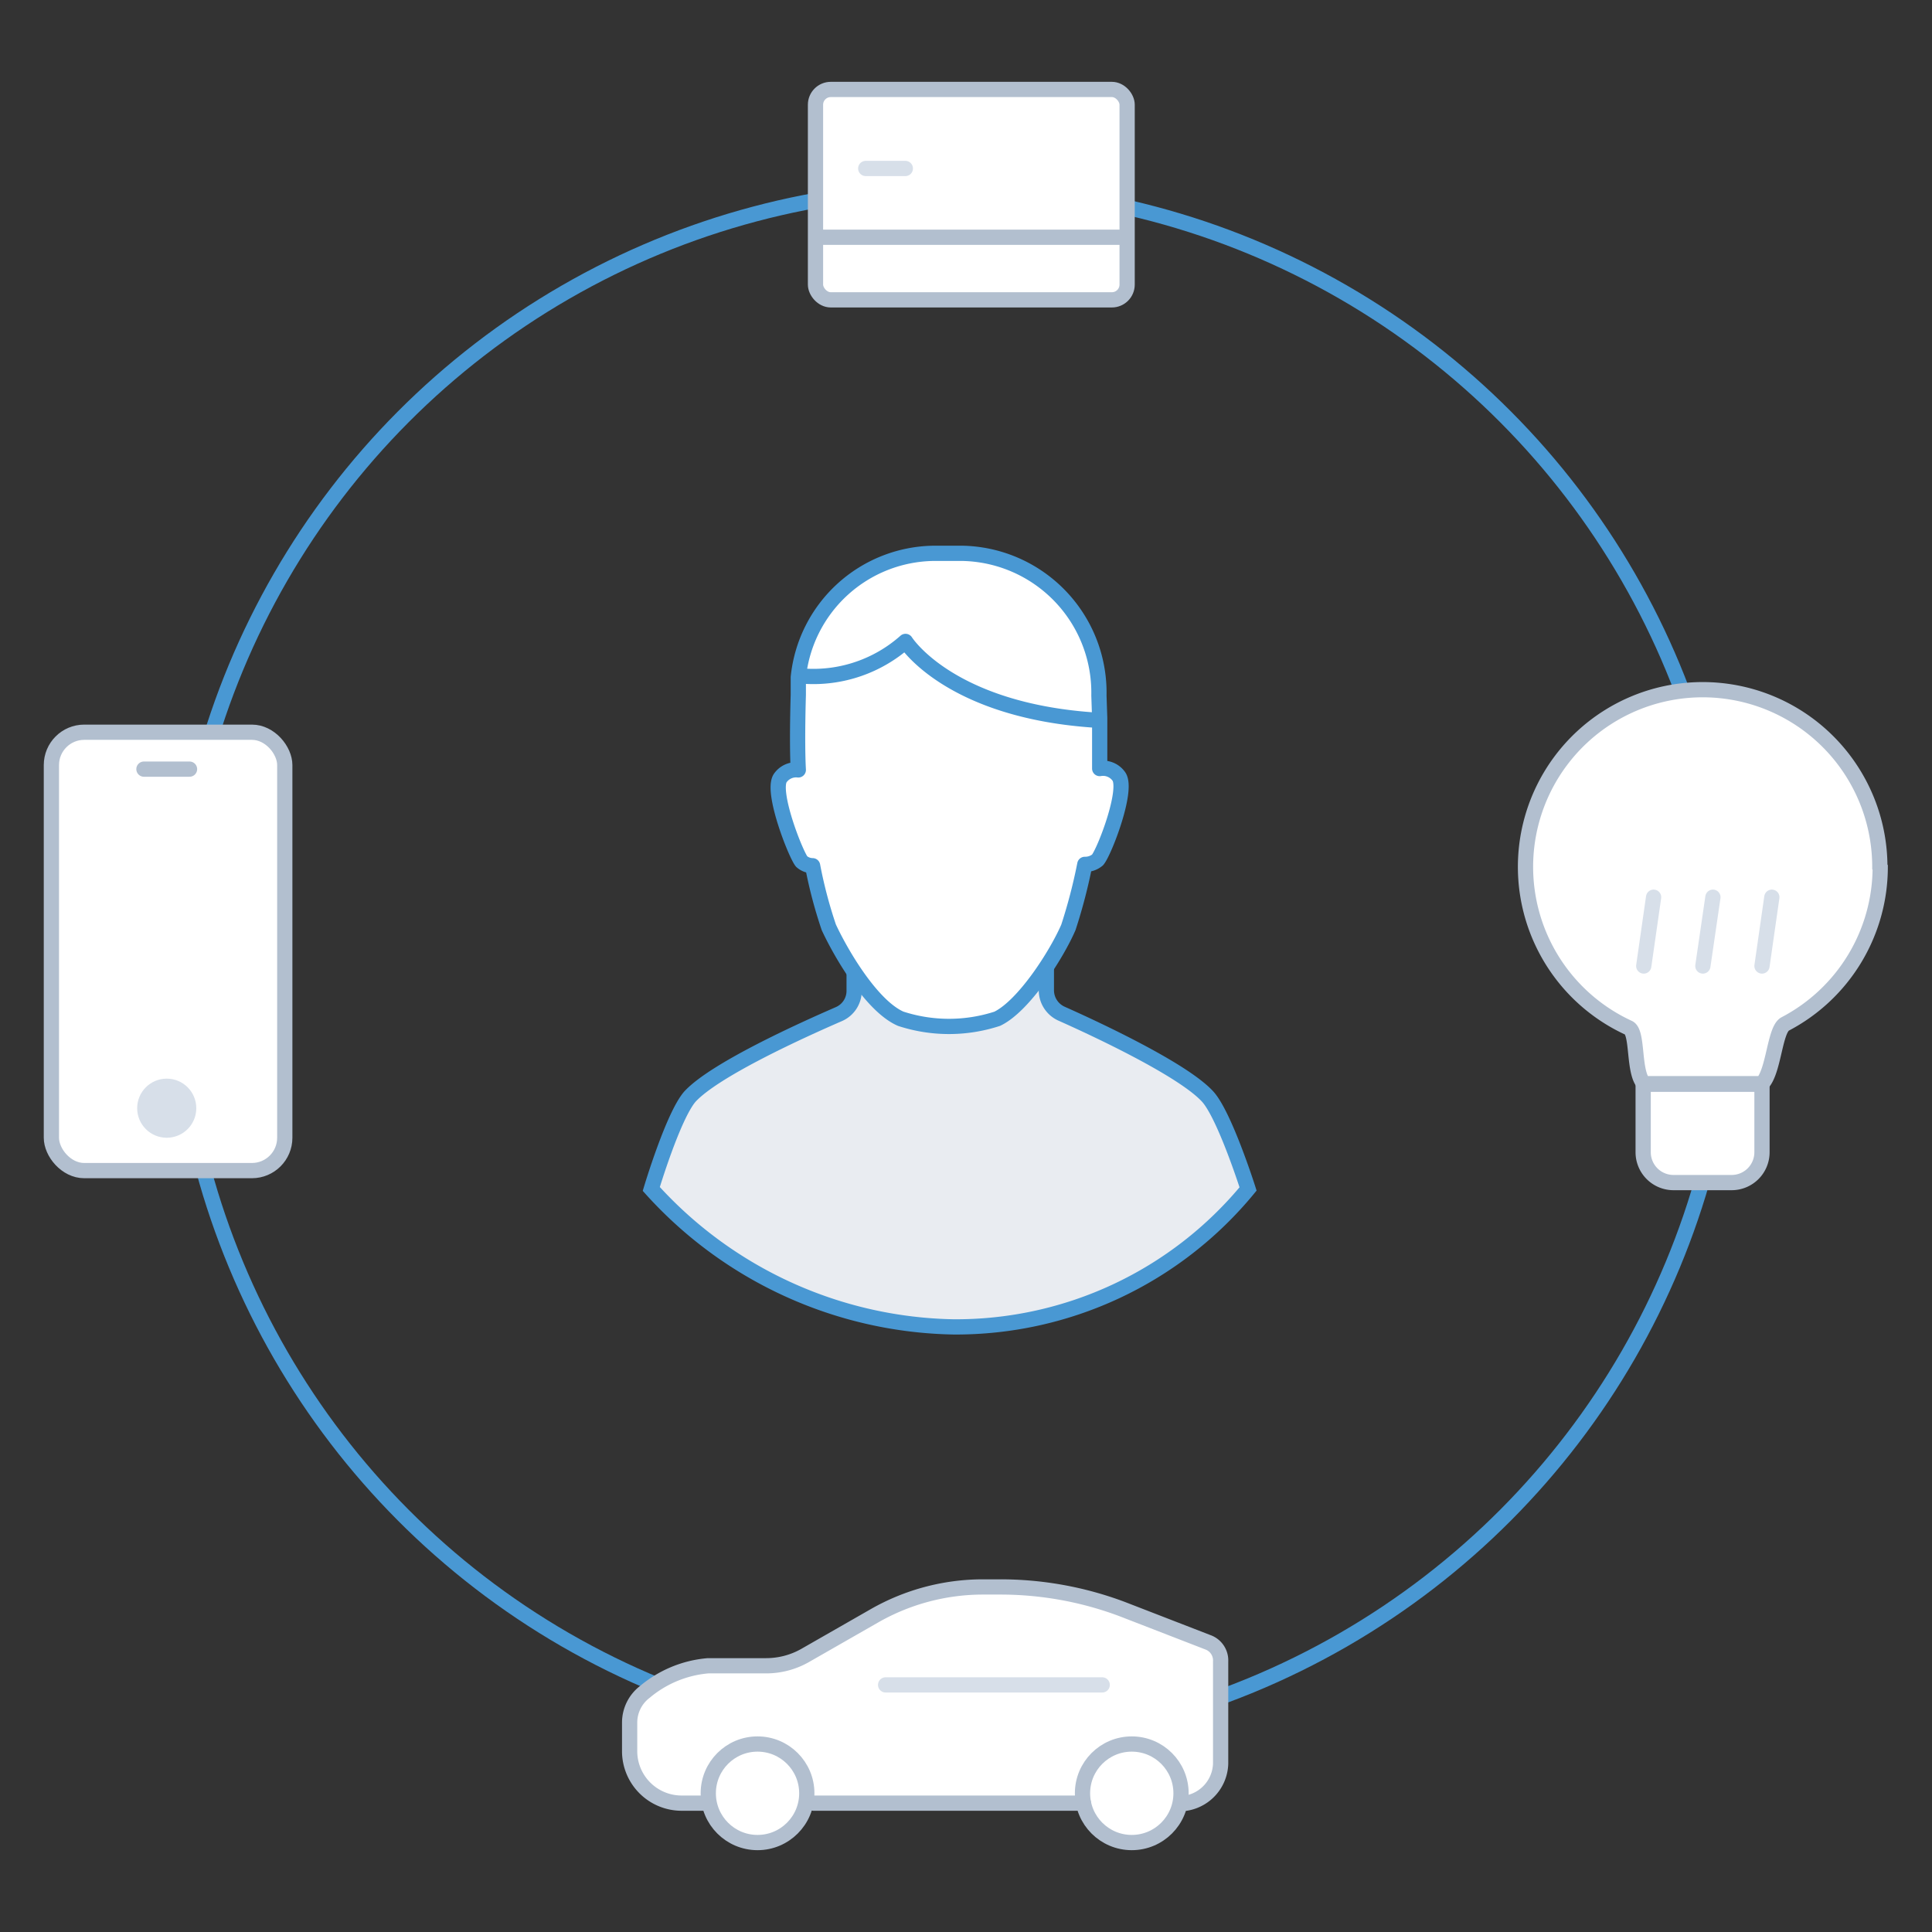
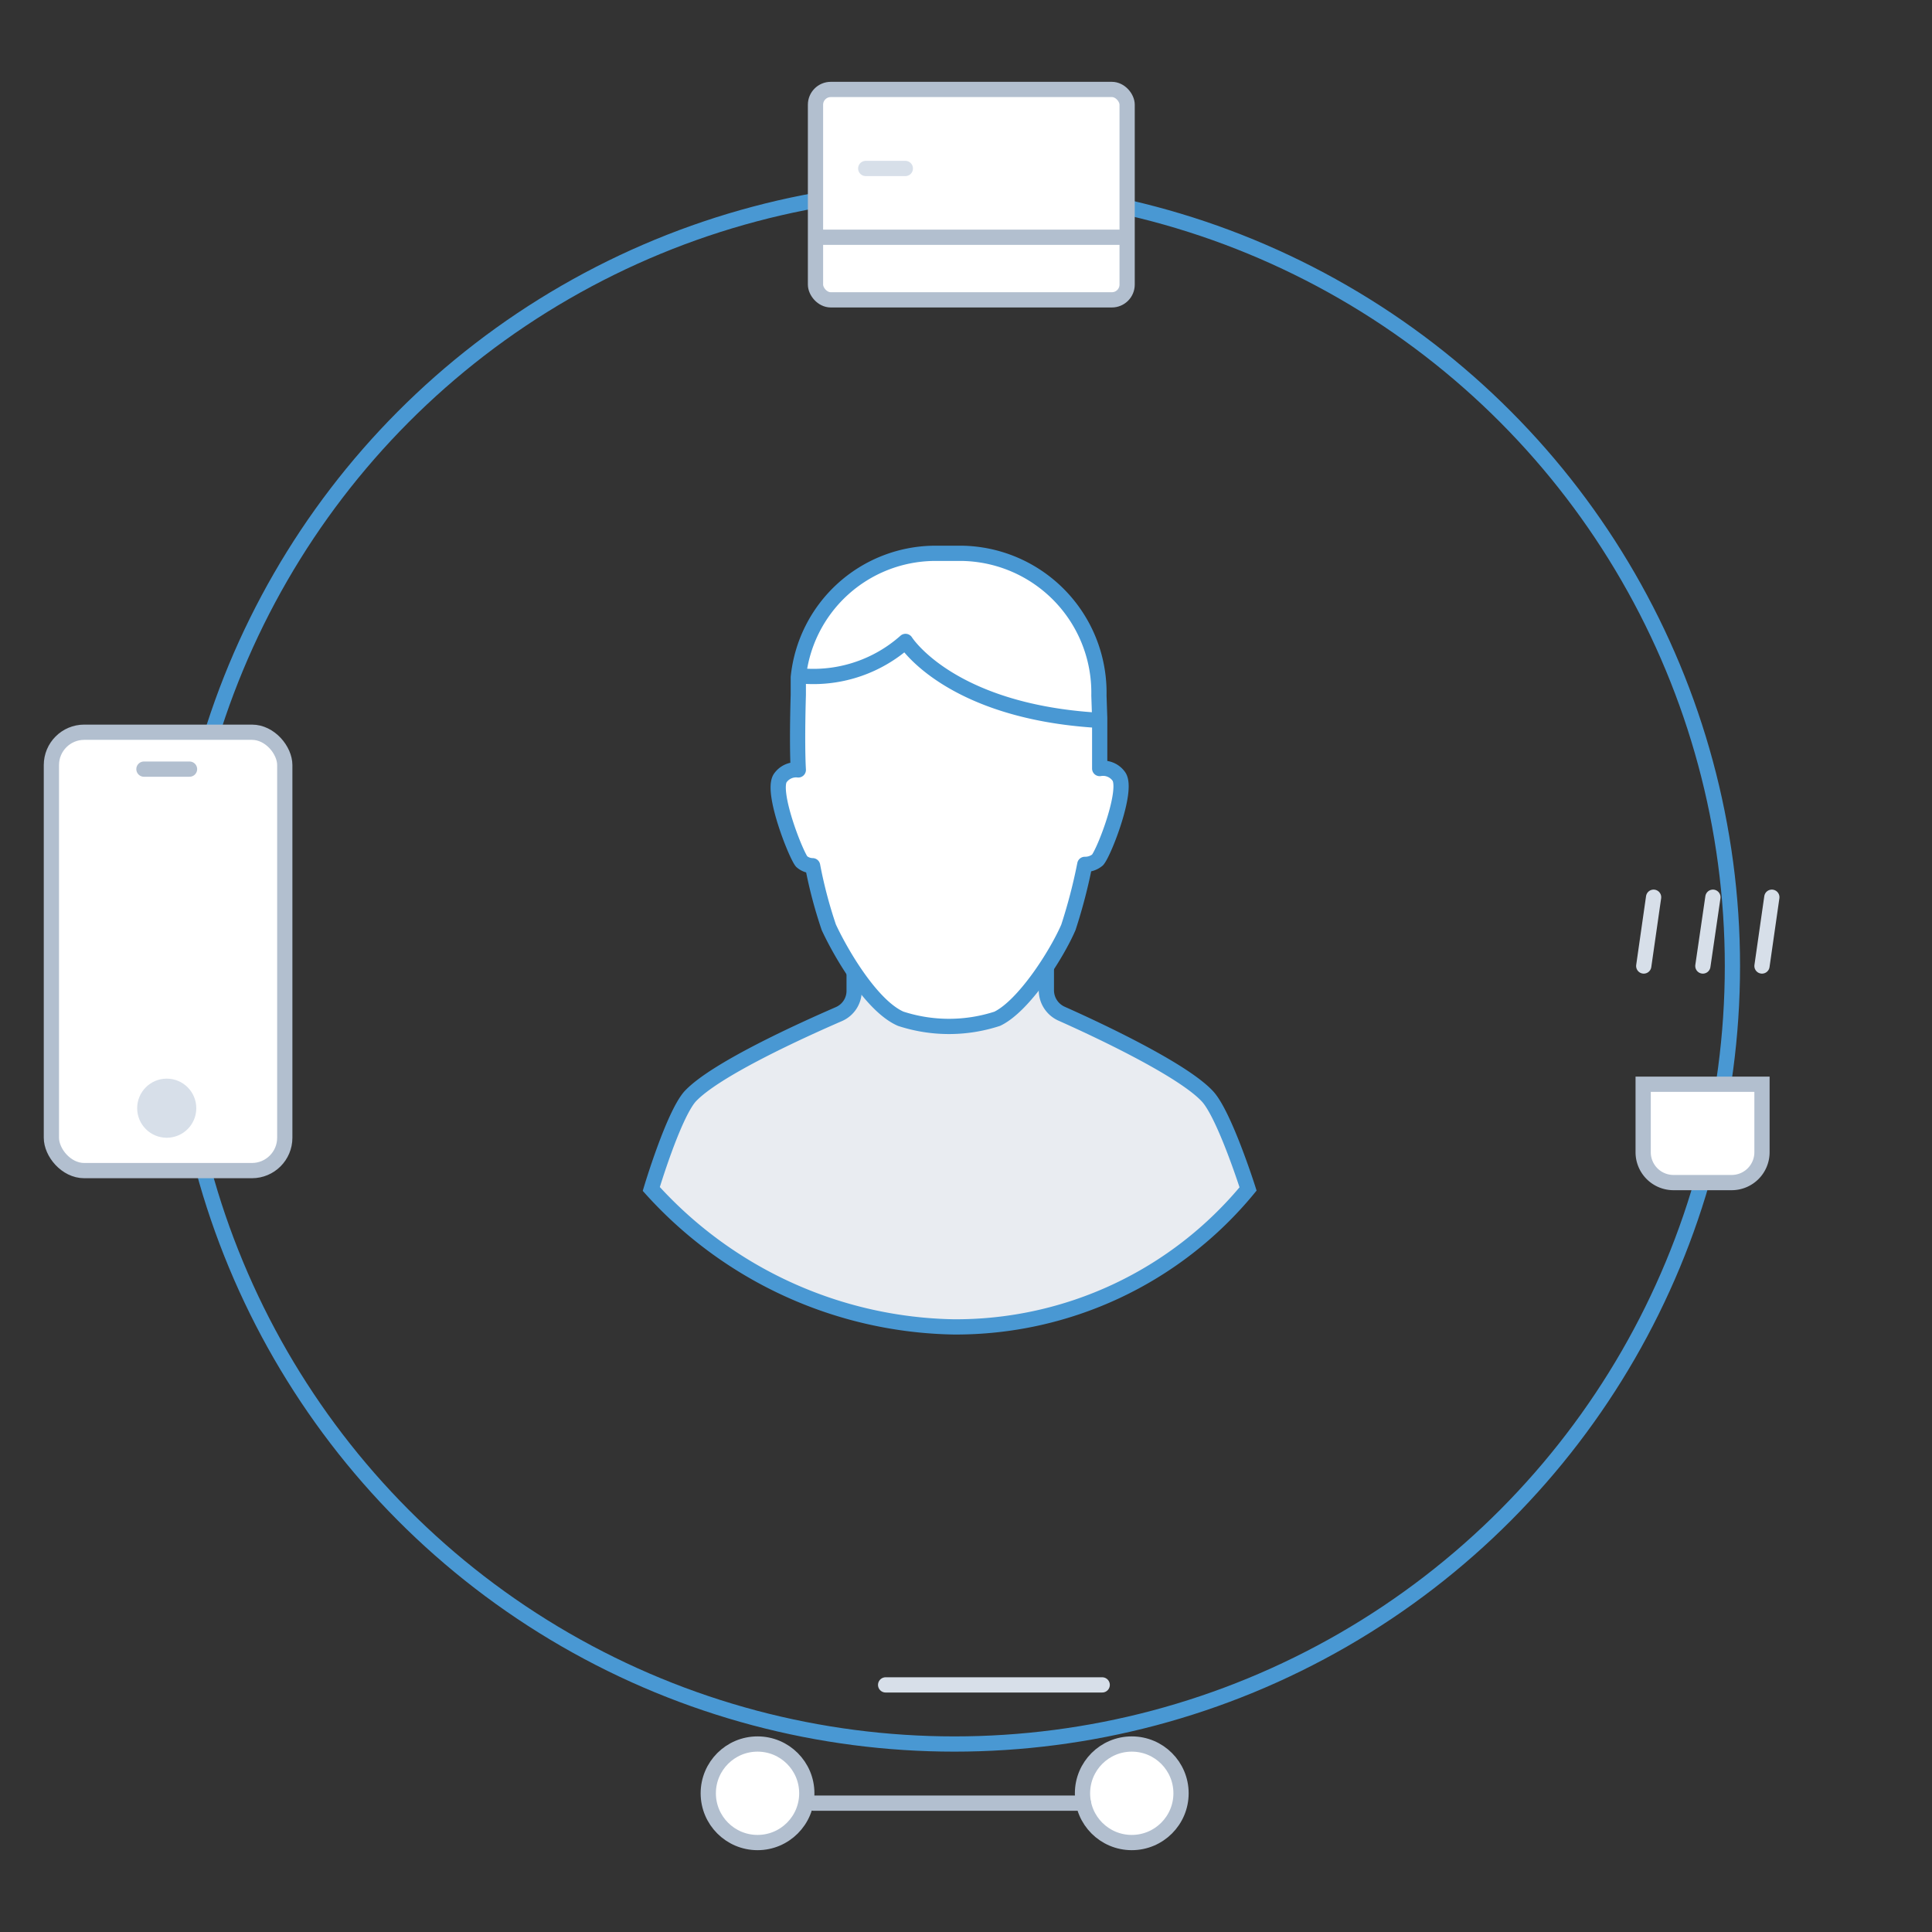
<svg xmlns="http://www.w3.org/2000/svg" id="Layer_1" data-name="Layer 1" viewBox="0 0 100 100">
  <rect x="0" y="0" width="100" height="100" fill="#333333" stroke="none" />
  <title>icon-authentication</title>
  <path d="M44.21,50.09v1.19a1.31,1.31,0,0,1-.79,1.21c-1.91.83-6.42,2.87-7.71,4.27-.87,1-2,4.78-2,4.78a21.58,21.58,0,0,0,15.65,7.14A19.59,19.59,0,0,0,64.6,61.54s-1.21-3.81-2.09-4.78c-1.27-1.39-5.74-3.48-7.56-4.29a1.33,1.33,0,0,1-.79-1.21V50.09" style="fill:#e9ecf1;stroke:#4998d3;stroke-miterlimit:10;stroke-width:0.789px" />
  <path d="M56.88,36a7.21,7.21,0,0,0-7.06-7.36h-1.5a7.14,7.14,0,0,0-7,6.42s0,.6,0,.91c0,0-.08,2.45,0,3.88a1,1,0,0,0-.94.43c-.46.72.79,3.9,1.11,4.31a.87.87,0,0,0,.57.22A23.63,23.63,0,0,0,42.9,48c.68,1.46,2.25,4.09,3.72,4.73a8.06,8.06,0,0,0,5,0C53,52.06,54.69,49.41,55.3,48a27.87,27.87,0,0,0,.85-3.26,1,1,0,0,0,.66-.23c.35-.41,1.58-3.59,1.11-4.31a1,1,0,0,0-1-.42V37.17Z" style="fill:#fff;stroke:#4998d3;stroke-linecap:round;stroke-linejoin:round;stroke-width:0.789px" />
  <path d="M41.64,35a7.18,7.18,0,0,0,5.23-1.8s2.26,3.61,9.93,4.08" style="fill:none;stroke:#4998d3;stroke-linecap:round;stroke-linejoin:round;stroke-width:0.789px" />
  <circle cx="49.4" cy="50" r="40.27" style="fill:none;stroke:#4998d3;stroke-linecap:round;stroke-miterlimit:10;stroke-width:0.789px" />
  <rect x="2.66" y="37.9" width="12.08" height="22.69" rx="1.7" ry="1.7" style="fill:#fff;stroke:#b2bfcf;stroke-miterlimit:10;stroke-width:0.789px" />
  <rect x="42.21" y="4.63" width="16.13" height="10.89" rx="0.79" ry="0.79" style="fill:#fff;stroke:#b2bfcf;stroke-miterlimit:10;stroke-width:0.789px" />
  <circle cx="8.63" cy="57.36" r="1.53" style="fill:#d7dfe9" />
  <line x1="7.45" y1="39.81" x2="9.81" y2="39.81" style="fill:none;stroke:#b2bfcf;stroke-linecap:round;stroke-miterlimit:10;stroke-width:0.789px" />
  <path d="M85.09,56.12H91.2v3.52a1.57,1.57,0,0,1-1.57,1.57h-3a1.57,1.57,0,0,1-1.58-1.57V56.12Z" style="fill:#fff;stroke:#b2bfcf;stroke-miterlimit:10;stroke-width:0.789px" />
-   <path d="M97.32,44.9A9.17,9.17,0,0,1,92.4,53c-.55.29-.58,2.47-1.2,3.09H85.09c-.57-.59-.29-2.65-.79-2.89a9.17,9.17,0,1,1,13-8.33Z" style="fill:#fff;stroke:#b2bfcf;stroke-miterlimit:10;stroke-width:0.789px" />
  <line x1="85.59" y1="46.44" x2="85.08" y2="50" style="fill:none;stroke:#d7dfe9;stroke-linecap:round;stroke-linejoin:round;stroke-width:0.789px" />
  <line x1="88.66" y1="46.44" x2="88.14" y2="50" style="fill:none;stroke:#d7dfe9;stroke-linecap:round;stroke-linejoin:round;stroke-width:0.789px" />
  <line x1="91.71" y1="46.44" x2="91.2" y2="50" style="fill:none;stroke:#d7dfe9;stroke-linecap:round;stroke-linejoin:round;stroke-width:0.789px" />
-   <path d="M36.58,93.33h-1.3a2.69,2.69,0,0,1-2.69-2.7h0V89.15a2,2,0,0,1,.79-1.58,5.85,5.85,0,0,1,3.27-1.35h3a4.08,4.08,0,0,0,2-.52l3.6-2.06a11.32,11.32,0,0,1,5.63-1.5h.87a17.93,17.93,0,0,1,6.32,1.14L62.51,85a1,1,0,0,1,.67,1v5.29A2.14,2.14,0,0,1,61,93.36h0" style="fill:#fff;stroke:#b2bfcf;stroke-linecap:round;stroke-miterlimit:10;stroke-width:0.789px" />
  <line x1="45.84" y1="87.21" x2="57.05" y2="87.21" style="fill:none;stroke:#d7dfe9;stroke-linecap:round;stroke-linejoin:round;stroke-width:0.789px" />
  <circle cx="39.21" cy="92.82" r="2.55" style="fill:#fff;stroke:#b2bfcf;stroke-linecap:round;stroke-miterlimit:10;stroke-width:0.789px" />
  <circle cx="58.58" cy="92.82" r="2.55" style="fill:#fff;stroke:#b2bfcf;stroke-linecap:round;stroke-miterlimit:10;stroke-width:0.789px" />
  <line x1="56.08" y1="93.33" x2="42.1" y2="93.33" style="fill:none;stroke:#b2bfcf;stroke-linecap:round;stroke-miterlimit:10;stroke-width:0.789px" />
  <line x1="42.21" y1="12.28" x2="58.34" y2="12.28" style="fill:none;stroke:#b2bfcf;stroke-miterlimit:10;stroke-width:0.789px" />
  <line x1="44.81" y1="8.72" x2="46.86" y2="8.72" style="fill:none;stroke:#d7dfe9;stroke-linecap:round;stroke-linejoin:round;stroke-width:0.789px" />
</svg>